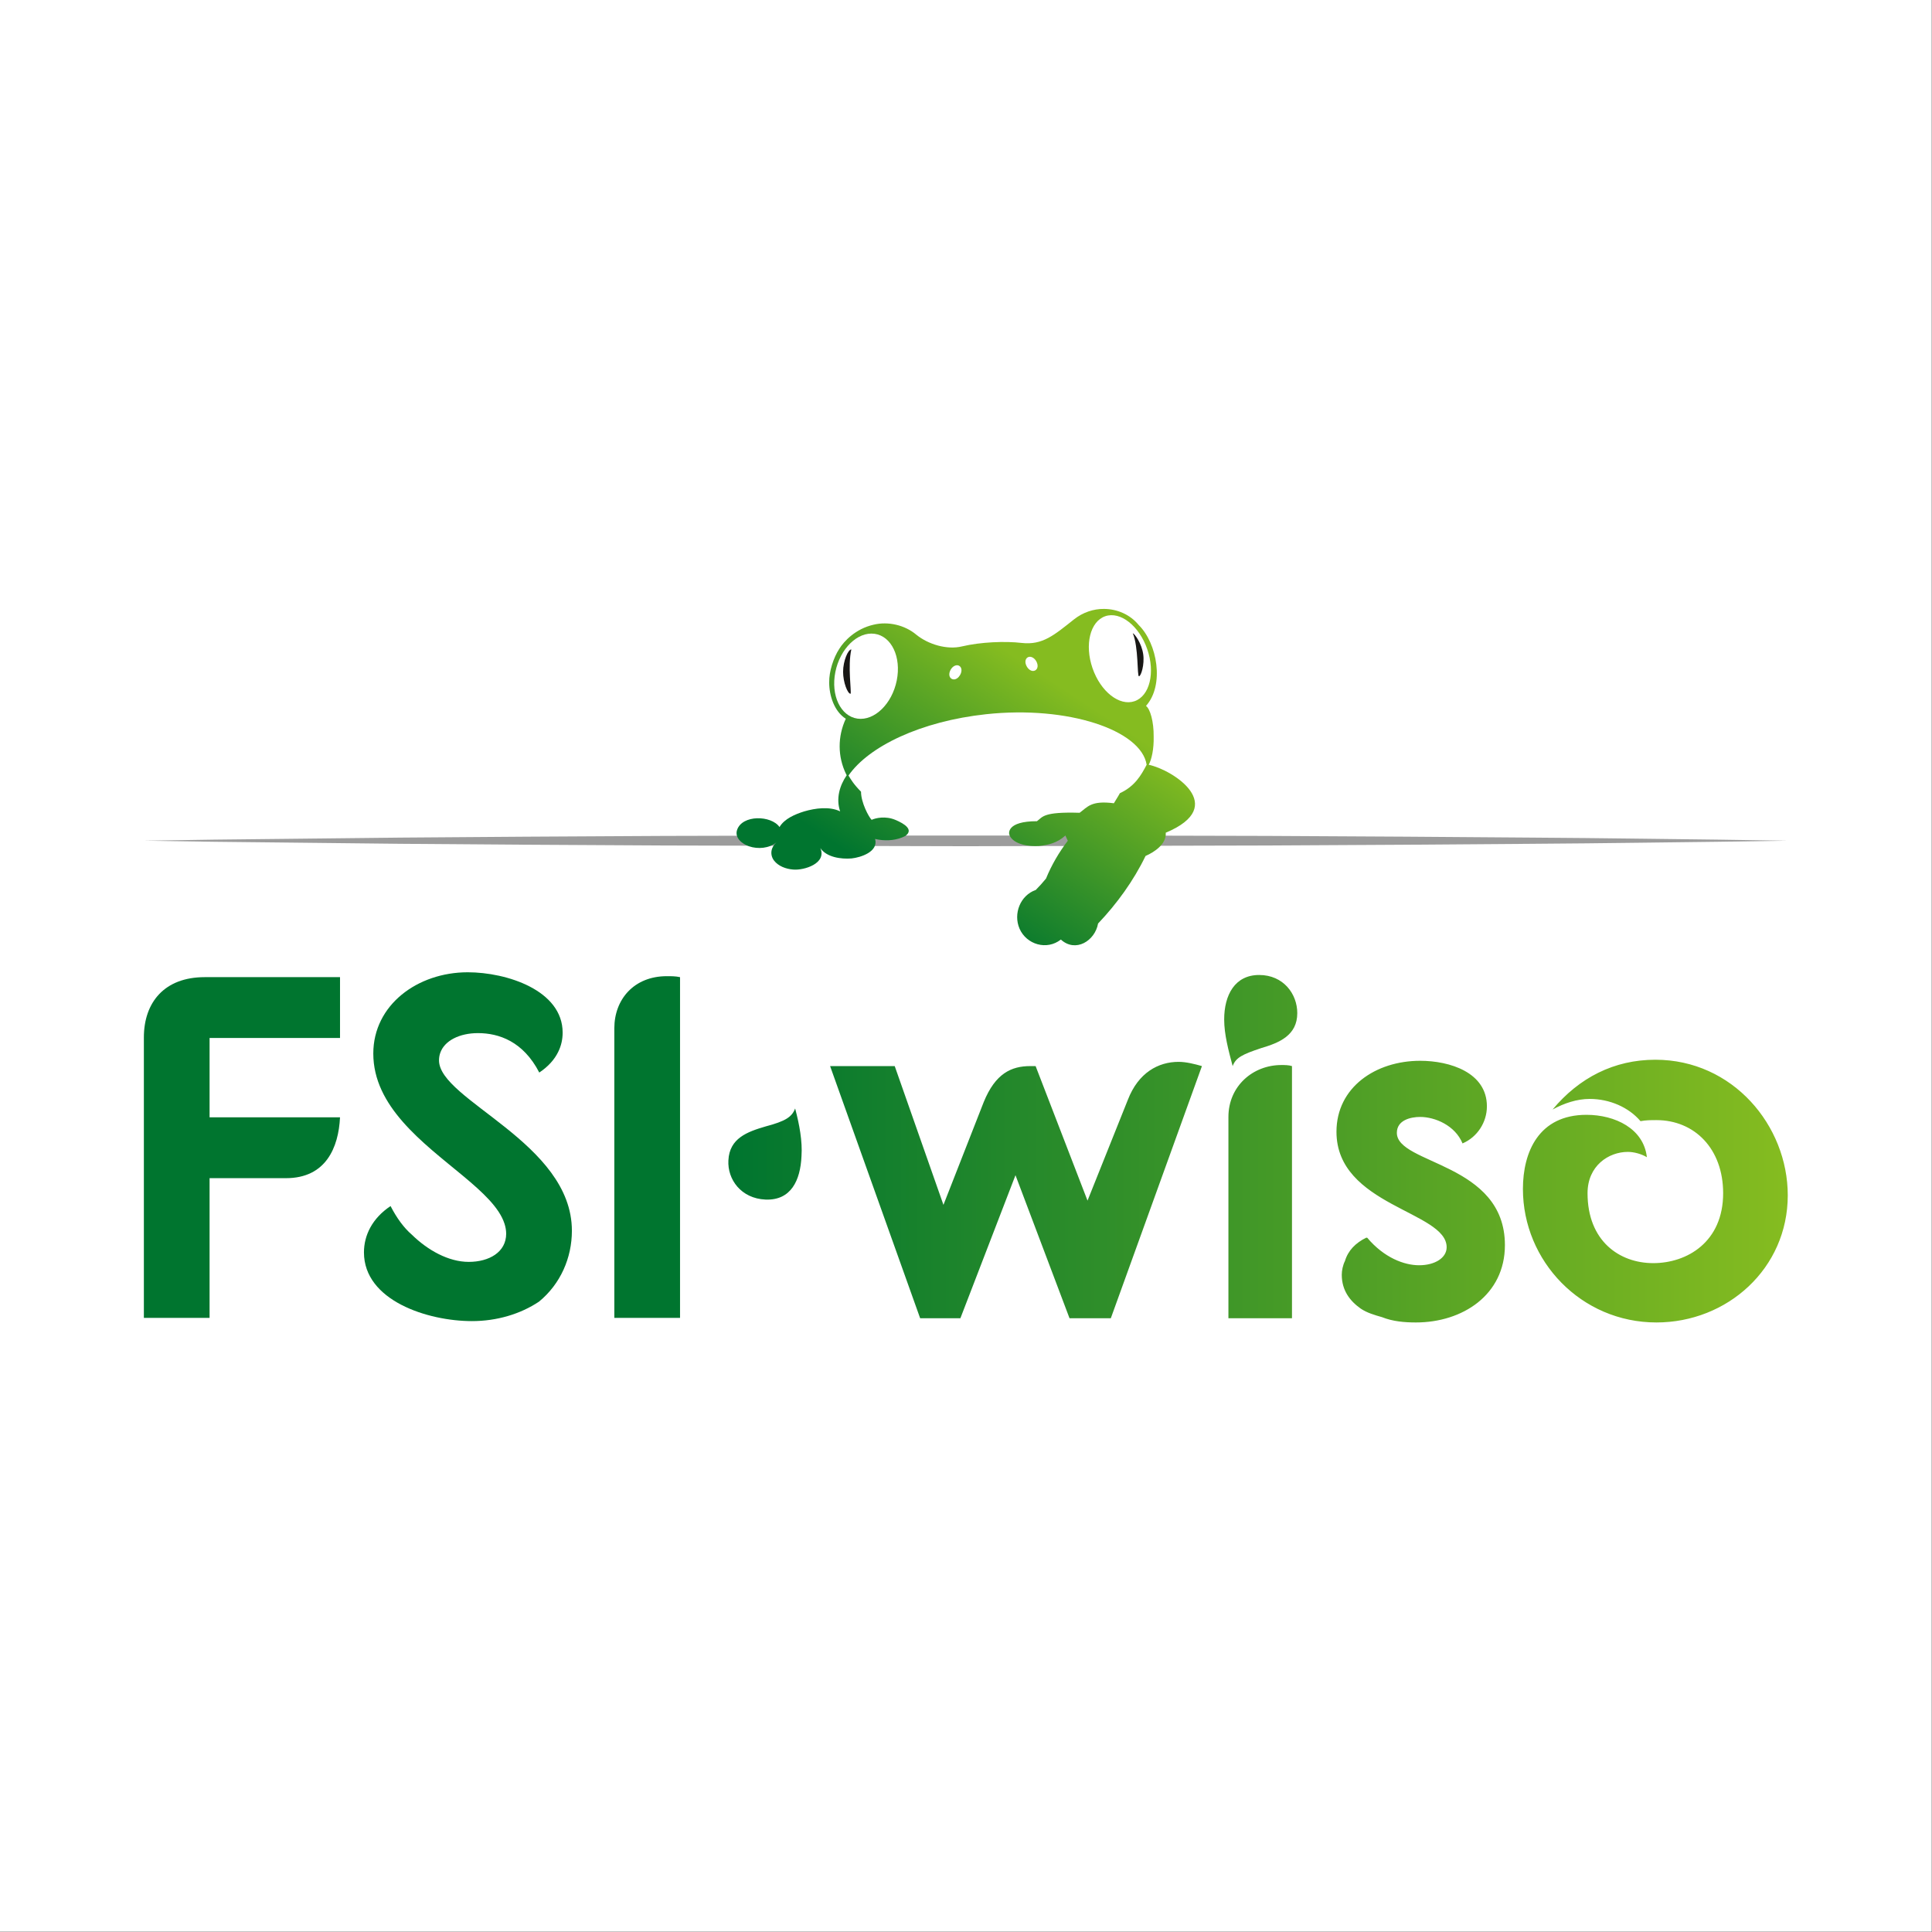
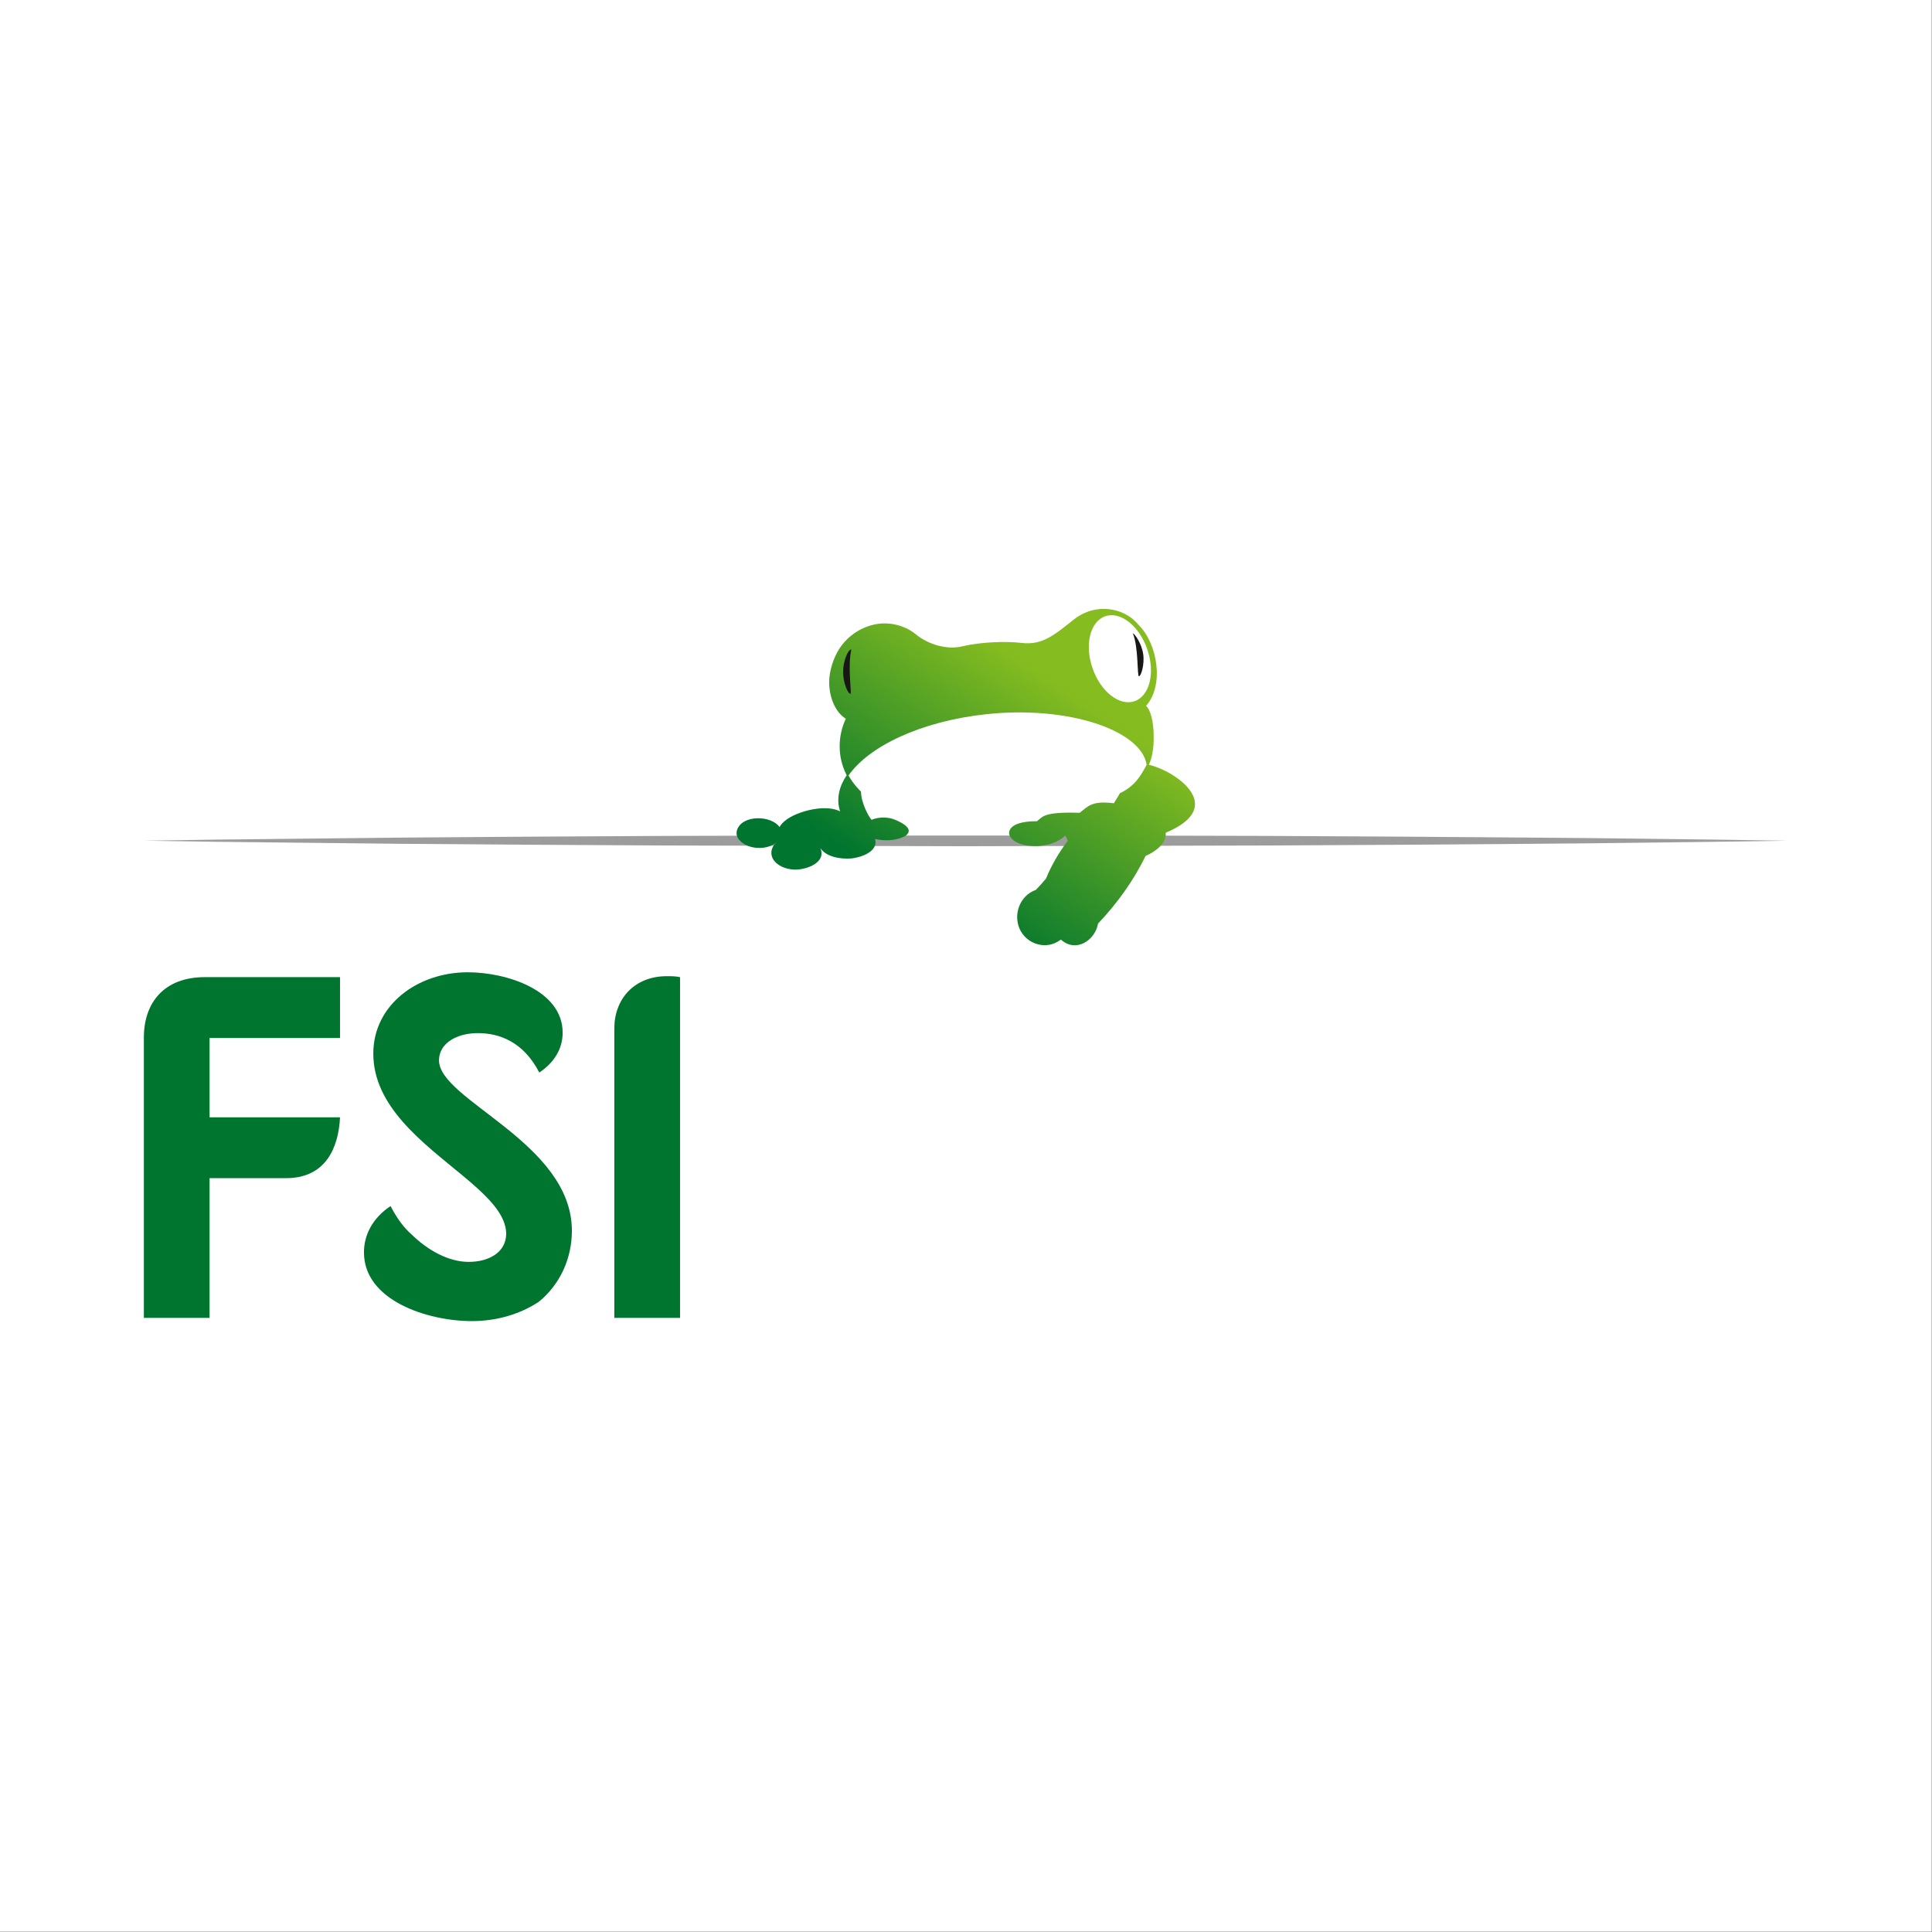
<svg xmlns="http://www.w3.org/2000/svg" width="100%" height="100%" viewBox="0 0 2481 2481" version="1.1" xml:space="preserve" style="fill-rule:evenodd;clip-rule:evenodd;stroke-linejoin:round;stroke-miterlimit:2;">
  <rect x="0" y="0" width="2481" height="2481" fill="#808080" stroke="none" />
  <g transform="matrix(4.167,0,0,4.167,0,0)">
    <g transform="matrix(0.24,0,0,0.24,0,0)">
      <rect x="0" y="0" width="2480.33" height="2480.33" style="fill:white;" />
    </g>
  </g>
  <g transform="matrix(4.167,0,0,4.167,0,0)">
    <g transform="matrix(-326.47,2.85e-05,2.85e-05,326.47,550.943,354.006)">
-       <path d="M0.532,-0.122C0.532,-0.108 0.528,-0.093 0.524,-0.078C0.521,-0.086 0.515,-0.089 0.497,-0.095C0.48,-0.1 0.463,-0.107 0.463,-0.128C0.463,-0.146 0.476,-0.164 0.499,-0.164C0.522,-0.164 0.532,-0.145 0.532,-0.122ZM0.222,-0.037C0.211,-0.043 0.199,-0.047 0.187,-0.047C0.168,-0.047 0.15,-0.039 0.139,-0.026C0.134,-0.027 0.129,-0.027 0.124,-0.027C0.088,-0.027 0.061,-0 0.061,0.042C0.061,0.088 0.095,0.108 0.127,0.108C0.159,0.108 0.189,0.087 0.189,0.042C0.189,0.016 0.169,0.003 0.151,0.003C0.145,0.003 0.138,0.005 0.133,0.008C0.136,-0.019 0.163,-0.032 0.19,-0.032C0.235,-0.032 0.25,0.003 0.25,0.038C0.25,0.106 0.195,0.164 0.124,0.164C0.057,0.164 0,0.113 0,0.044C0,-0.022 0.052,-0.084 0.125,-0.084C0.164,-0.084 0.197,-0.067 0.222,-0.037ZM0.426,-0.016C0.426,0.054 0.322,0.059 0.322,0.093C0.322,0.103 0.333,0.11 0.348,0.11C0.362,0.11 0.381,0.103 0.397,0.084C0.397,0.084 0.398,0.084 0.398,0.084C0.398,0.084 0.398,0.084 0.398,0.084C0.398,0.084 0.398,0.084 0.398,0.084L0.398,0.084C0.408,0.089 0.415,0.096 0.418,0.106C0.42,0.11 0.421,0.115 0.421,0.119C0.421,0.134 0.413,0.144 0.403,0.151C0.397,0.155 0.39,0.157 0.383,0.159C0.373,0.163 0.362,0.164 0.351,0.164C0.307,0.164 0.267,0.138 0.267,0.091C0.267,0.013 0.369,0.015 0.369,-0.015C0.369,-0.027 0.356,-0.03 0.347,-0.03C0.333,-0.03 0.314,-0.022 0.307,-0.005C0.293,-0.011 0.284,-0.025 0.284,-0.04C0.284,-0.072 0.319,-0.083 0.347,-0.083C0.389,-0.083 0.426,-0.058 0.426,-0.016ZM0.623,-0.046L0.661,0.049L0.71,-0.078L0.715,-0.078C0.733,-0.078 0.748,-0.071 0.759,-0.044L0.797,0.053L0.843,-0.078L0.904,-0.078L0.819,0.16L0.781,0.16L0.729,0.025L0.678,0.16L0.639,0.16L0.553,-0.078C0.56,-0.08 0.568,-0.082 0.575,-0.082C0.594,-0.082 0.613,-0.072 0.623,-0.046ZM0.528,-0.03L0.528,0.16L0.468,0.16L0.468,-0.078C0.471,-0.079 0.475,-0.079 0.478,-0.079C0.505,-0.079 0.528,-0.059 0.528,-0.03ZM0.965,-0.021C0.982,-0.016 0.999,-0.01 1,0.011C1.001,0.029 0.988,0.047 0.965,0.048C0.941,0.049 0.932,0.03 0.931,0.007C0.93,-0.007 0.933,-0.023 0.937,-0.038C0.94,-0.03 0.946,-0.026 0.965,-0.021Z" style="fill:url(#_Linear1);fill-rule:nonzero;" />
-     </g>
+       </g>
  </g>
  <g transform="matrix(4.167,0,0,4.167,0,0)">
    <g transform="matrix(1,0,0,1,63.086,406.129)">
      <path d="M0,-104.997L41.699,-104.997L41.699,-86.247L1.5,-86.247L1.5,-61.798L41.699,-61.798C41.248,-52.499 37.35,-43.049 25.049,-43.049L1.5,-43.049L1.5,0L-18.749,0L-18.749,-86.397C-18.749,-97.197 -12.449,-104.997 0,-104.997" style="fill:rgb(0,117,47);fill-rule:nonzero;" />
    </g>
  </g>
  <g transform="matrix(4.167,0,0,4.167,0,0)">
    <g transform="matrix(1,0,0,1,189.321,390.079)">
      <path d="M0,-73.197C0,-82.047 6,-89.247 16.199,-89.247C17.549,-89.247 18.898,-89.247 20.249,-88.947L20.249,16.05L0,16.05L0,-73.197Z" style="fill:rgb(0,117,47);fill-rule:nonzero;" />
    </g>
  </g>
  <g transform="matrix(4.167,0,0,4.167,0,0)">
    <g transform="matrix(1,0,0,1,135.291,379.981)">
      <path d="M0,-53.202C0,-53.982 0.121,-54.723 0.351,-55.412C1.641,-59.322 6.391,-61.601 12,-61.601C18.451,-61.601 25.951,-59.053 30.9,-49.451C33.65,-51.281 35.57,-53.441 36.721,-55.792C37.66,-57.681 38.101,-59.681 38.101,-61.752C38.101,-74.803 20.851,-80.351 8.851,-80.351C-6.6,-80.351 -20.25,-70.303 -20.25,-55.303C-20.25,-47.172 -16.459,-40.332 -11.189,-34.303C-0.27,-21.792 17.021,-12.761 20.191,-2.841C20.511,-1.841 20.691,-0.831 20.701,0.198C20.701,5.899 15.451,8.899 9.15,8.899C2.921,8.899 -3.5,5.288 -8.369,0.518C-10.779,-1.542 -13.029,-4.605 -14.93,-8.304C-20.569,-4.544 -23.129,0.688 -23.129,5.979C-23.129,20.829 -3.489,27.149 10.16,27.149C17.811,27.149 25.061,24.989 30.82,21.149C37.431,15.708 40.951,7.688 40.951,-0.702C40.951,-27.851 0,-40.902 0,-53.202" style="fill:rgb(0,117,47);fill-rule:nonzero;" />
    </g>
  </g>
  <g transform="matrix(4.167,0,0,4.167,0,0)">
    <g transform="matrix(1,0,0,1,44.342,259.083)">
      <path d="M0,0C0,0 7.914,-0.12 21.762,-0.33C35.611,-0.481 55.395,-0.696 79.136,-0.955C91.006,-1.042 103.866,-1.137 117.467,-1.236C131.068,-1.312 145.412,-1.392 160.25,-1.475C189.926,-1.546 221.58,-1.624 253.234,-1.701C284.889,-1.625 316.543,-1.548 346.219,-1.477C361.057,-1.396 375.4,-1.317 389.002,-1.241C402.604,-1.142 415.463,-1.046 427.333,-0.958C451.074,-0.807 470.857,-0.469 484.706,-0.331C498.555,-0.12 506.469,0 506.469,0C506.469,0 498.555,0.12 484.706,0.331C470.857,0.469 451.074,0.807 427.333,0.958C415.463,1.046 402.604,1.142 389.002,1.242C375.4,1.317 361.057,1.396 346.219,1.477C316.543,1.548 284.889,1.625 253.234,1.701C221.58,1.624 189.926,1.546 160.25,1.475C145.412,1.392 131.068,1.312 117.467,1.236C103.866,1.137 91.006,1.042 79.136,0.955C55.395,0.696 35.611,0.481 21.762,0.33C7.914,0.12 0,0 0,0" style="fill:rgb(156,156,156);fill-rule:nonzero;" />
    </g>
  </g>
  <g transform="matrix(4.167,0,0,4.167,0,0)">
    <g transform="matrix(-43.396,66.024,66.024,43.396,330.55,213.834)">
      <path d="M-0.246,-0.155C-0.152,-0.186 -0.094,-0.202 -0.057,-0.275C-0.028,-0.333 0.028,-0.411 0.082,-0.462C0.126,-0.503 0.148,-0.576 0.142,-0.636C0.135,-0.694 0.158,-0.757 0.201,-0.797C0.253,-0.847 0.318,-0.858 0.353,-0.857C0.394,-0.857 0.449,-0.842 0.484,-0.818C0.527,-0.79 0.568,-0.739 0.567,-0.686C0.642,-0.675 0.708,-0.632 0.747,-0.566L0.749,-0.562C0.799,-0.563 0.849,-0.547 0.881,-0.506C0.887,-0.552 0.924,-0.594 0.958,-0.623C0.986,-0.646 1.024,-0.672 1.062,-0.67C1.041,-0.722 1.101,-0.819 1.163,-0.802C1.194,-0.793 1.197,-0.755 1.19,-0.728C1.181,-0.693 1.154,-0.658 1.118,-0.647C1.145,-0.655 1.173,-0.644 1.183,-0.616C1.192,-0.59 1.185,-0.559 1.171,-0.534C1.151,-0.497 1.079,-0.437 1.043,-0.492C1.06,-0.452 1.035,-0.4 1.01,-0.368C0.987,-0.34 0.93,-0.294 0.896,-0.333C0.884,-0.3 0.862,-0.268 0.833,-0.248C0.828,-0.245 0.823,-0.241 0.817,-0.239L0.596,0.097C0.618,0.132 0.59,0.187 0.568,0.216C0.545,0.244 0.52,0.269 0.477,0.28C0.477,0.28 0.482,0.287 0.489,0.299C0.545,0.295 0.603,0.298 0.659,0.309C0.679,0.307 0.698,0.304 0.718,0.3C0.769,0.261 0.844,0.277 0.879,0.33C0.916,0.387 0.892,0.466 0.826,0.488C0.838,0.565 0.757,0.602 0.694,0.575C0.589,0.594 0.478,0.599 0.372,0.585C0.34,0.606 0.288,0.628 0.253,0.601C0.029,0.752 0.033,0.488 0.068,0.4C0.044,0.398 0.005,0.383 -0.034,0.356C-0.084,0.324 -0.117,0.285 -0.118,0.265C-0.226,0.281 -0.346,0.168 -0.366,0.068C-0.382,0.017 -0.372,-0.037 -0.344,-0.08C-0.322,-0.114 -0.288,-0.141 -0.246,-0.155Z" style="fill:url(#_Linear2);fill-rule:nonzero;" />
    </g>
  </g>
  <g transform="matrix(4.167,0,0,4.167,0,0)">
    <g transform="matrix(1,0,0,1,353.369,239.22)">
      <path d="M0,-3.552C-1.701,-14.215 -24.25,-21.832 -49.476,-19.118C-69.586,-16.952 -85.656,-9.212 -91.884,-0.226C-91.172,0.946 -90.361,2.385 -88.023,4.765C-88.023,8.111 -85.646,12.542 -84.754,13.434C-83.497,12.847 -80.479,12.177 -77.465,13.434C-74.448,14.691 -71.92,16.475 -74.205,18.28L-42.212,18.28C-42.595,17.655 -43.195,13.853 -33.813,13.853C-31.967,12.512 -31.969,10.921 -20.658,11.257C-18.229,9.496 -17.141,7.402 -10.1,8.323C-8.928,6.48 -8.252,5.223 -8.252,5.223C-3.619,3.075 -1.701,-0.307 0,-3.552" style="fill:white;fill-rule:nonzero;" />
    </g>
  </g>
  <g transform="matrix(4.167,0,0,4.167,0,0)">
    <g transform="matrix(0.137,-0.991,-0.991,-0.137,269.491,199.203)">
-       <path d="M-9.454,-8.233C-16.801,-7.785 -22.756,-3.149 -22.757,2.124C-22.757,7.397 -16.8,11.304 -9.454,10.855C-2.106,10.408 3.849,5.77 3.848,0.499C3.849,-4.772 -2.105,-8.682 -9.454,-8.233" style="fill:white;fill-rule:nonzero;" />
-     </g>
+       </g>
  </g>
  <g transform="matrix(4.167,0,0,4.167,0,0)">
    <g transform="matrix(1,0,0,1,295.875,206.08)">
-       <path d="M0,1.94C-0.486,2.779 -1.22,3.299 -1.917,3.299C-2.162,3.299 -2.4,3.235 -2.607,3.116C-2.923,2.935 -3.158,2.623 -3.262,2.241C-3.417,1.669 -3.283,0.952 -2.893,0.275C-2.237,-0.856 -1.087,-1.359 -0.291,-0.903C0.548,-0.418 0.668,0.776 0,1.94" style="fill:white;fill-rule:nonzero;" />
-     </g>
+       </g>
  </g>
  <g transform="matrix(4.167,0,0,4.167,0,0)">
    <g transform="matrix(1,0,0,1,319.047,202.292)">
-       <path d="M0,4.295C-0.212,4.416 -0.449,4.478 -0.691,4.478C-1.391,4.478 -2.125,3.958 -2.607,3.12C-3.276,1.956 -3.157,0.761 -2.323,0.279C-1.528,-0.183 -0.369,0.322 0.282,1.453C0.955,2.614 0.836,3.81 0,4.295" style="fill:white;fill-rule:nonzero;" />
-     </g>
+       </g>
  </g>
  <g transform="matrix(4.167,0,0,4.167,0,0)">
    <g transform="matrix(0.945,-0.326,-0.326,-0.945,353.664,213.902)">
      <path d="M-4.52,-0.758C-9.452,-0.757 -13.45,5.445 -13.45,13.096C-13.449,20.746 -9.452,26.951 -4.52,26.951C0.409,26.95 4.411,20.748 4.409,13.098C4.41,5.445 0.414,-0.758 -4.52,-0.758" style="fill:white;fill-rule:nonzero;" />
    </g>
  </g>
  <g transform="matrix(4.167,0,0,4.167,0,0)">
    <g transform="matrix(1,0,0,1,352.304,207.347)">
      <path d="M0,-5.752C-0.49,-9.119 -2.6,-11.983 -3.211,-12.213C-1.393,-7.92 -1.914,1.053 -1.305,1.059C-0.664,1.059 0.465,-2.569 0,-5.752M-92.486,-0.309C-92.486,2.907 -91.1,6.461 -90.182,6.461C-89.849,5.791 -91.1,-2.011 -89.947,-7.208C-90.929,-7.208 -92.486,-3.712 -92.486,-0.309" style="fill:rgb(24,23,21);fill-rule:nonzero;" />
    </g>
  </g>
  <defs>
    <linearGradient id="_Linear1" x1="0" y1="0" x2="1" y2="0" gradientUnits="userSpaceOnUse" gradientTransform="matrix(1,1.32349e-23,1.32349e-23,-1,0,-9.08977e-07)">
      <stop offset="0" style="stop-color:rgb(133,188,32);stop-opacity:1" />
      <stop offset="1" style="stop-color:rgb(0,117,47);stop-opacity:1" />
    </linearGradient>
    <linearGradient id="_Linear2" x1="0" y1="0" x2="1" y2="0" gradientUnits="userSpaceOnUse" gradientTransform="matrix(1,-5.55112e-17,-5.55112e-17,-1,0,-0.105)">
      <stop offset="0" style="stop-color:rgb(133,188,32);stop-opacity:1" />
      <stop offset="1" style="stop-color:rgb(0,117,47);stop-opacity:1" />
    </linearGradient>
  </defs>
</svg>